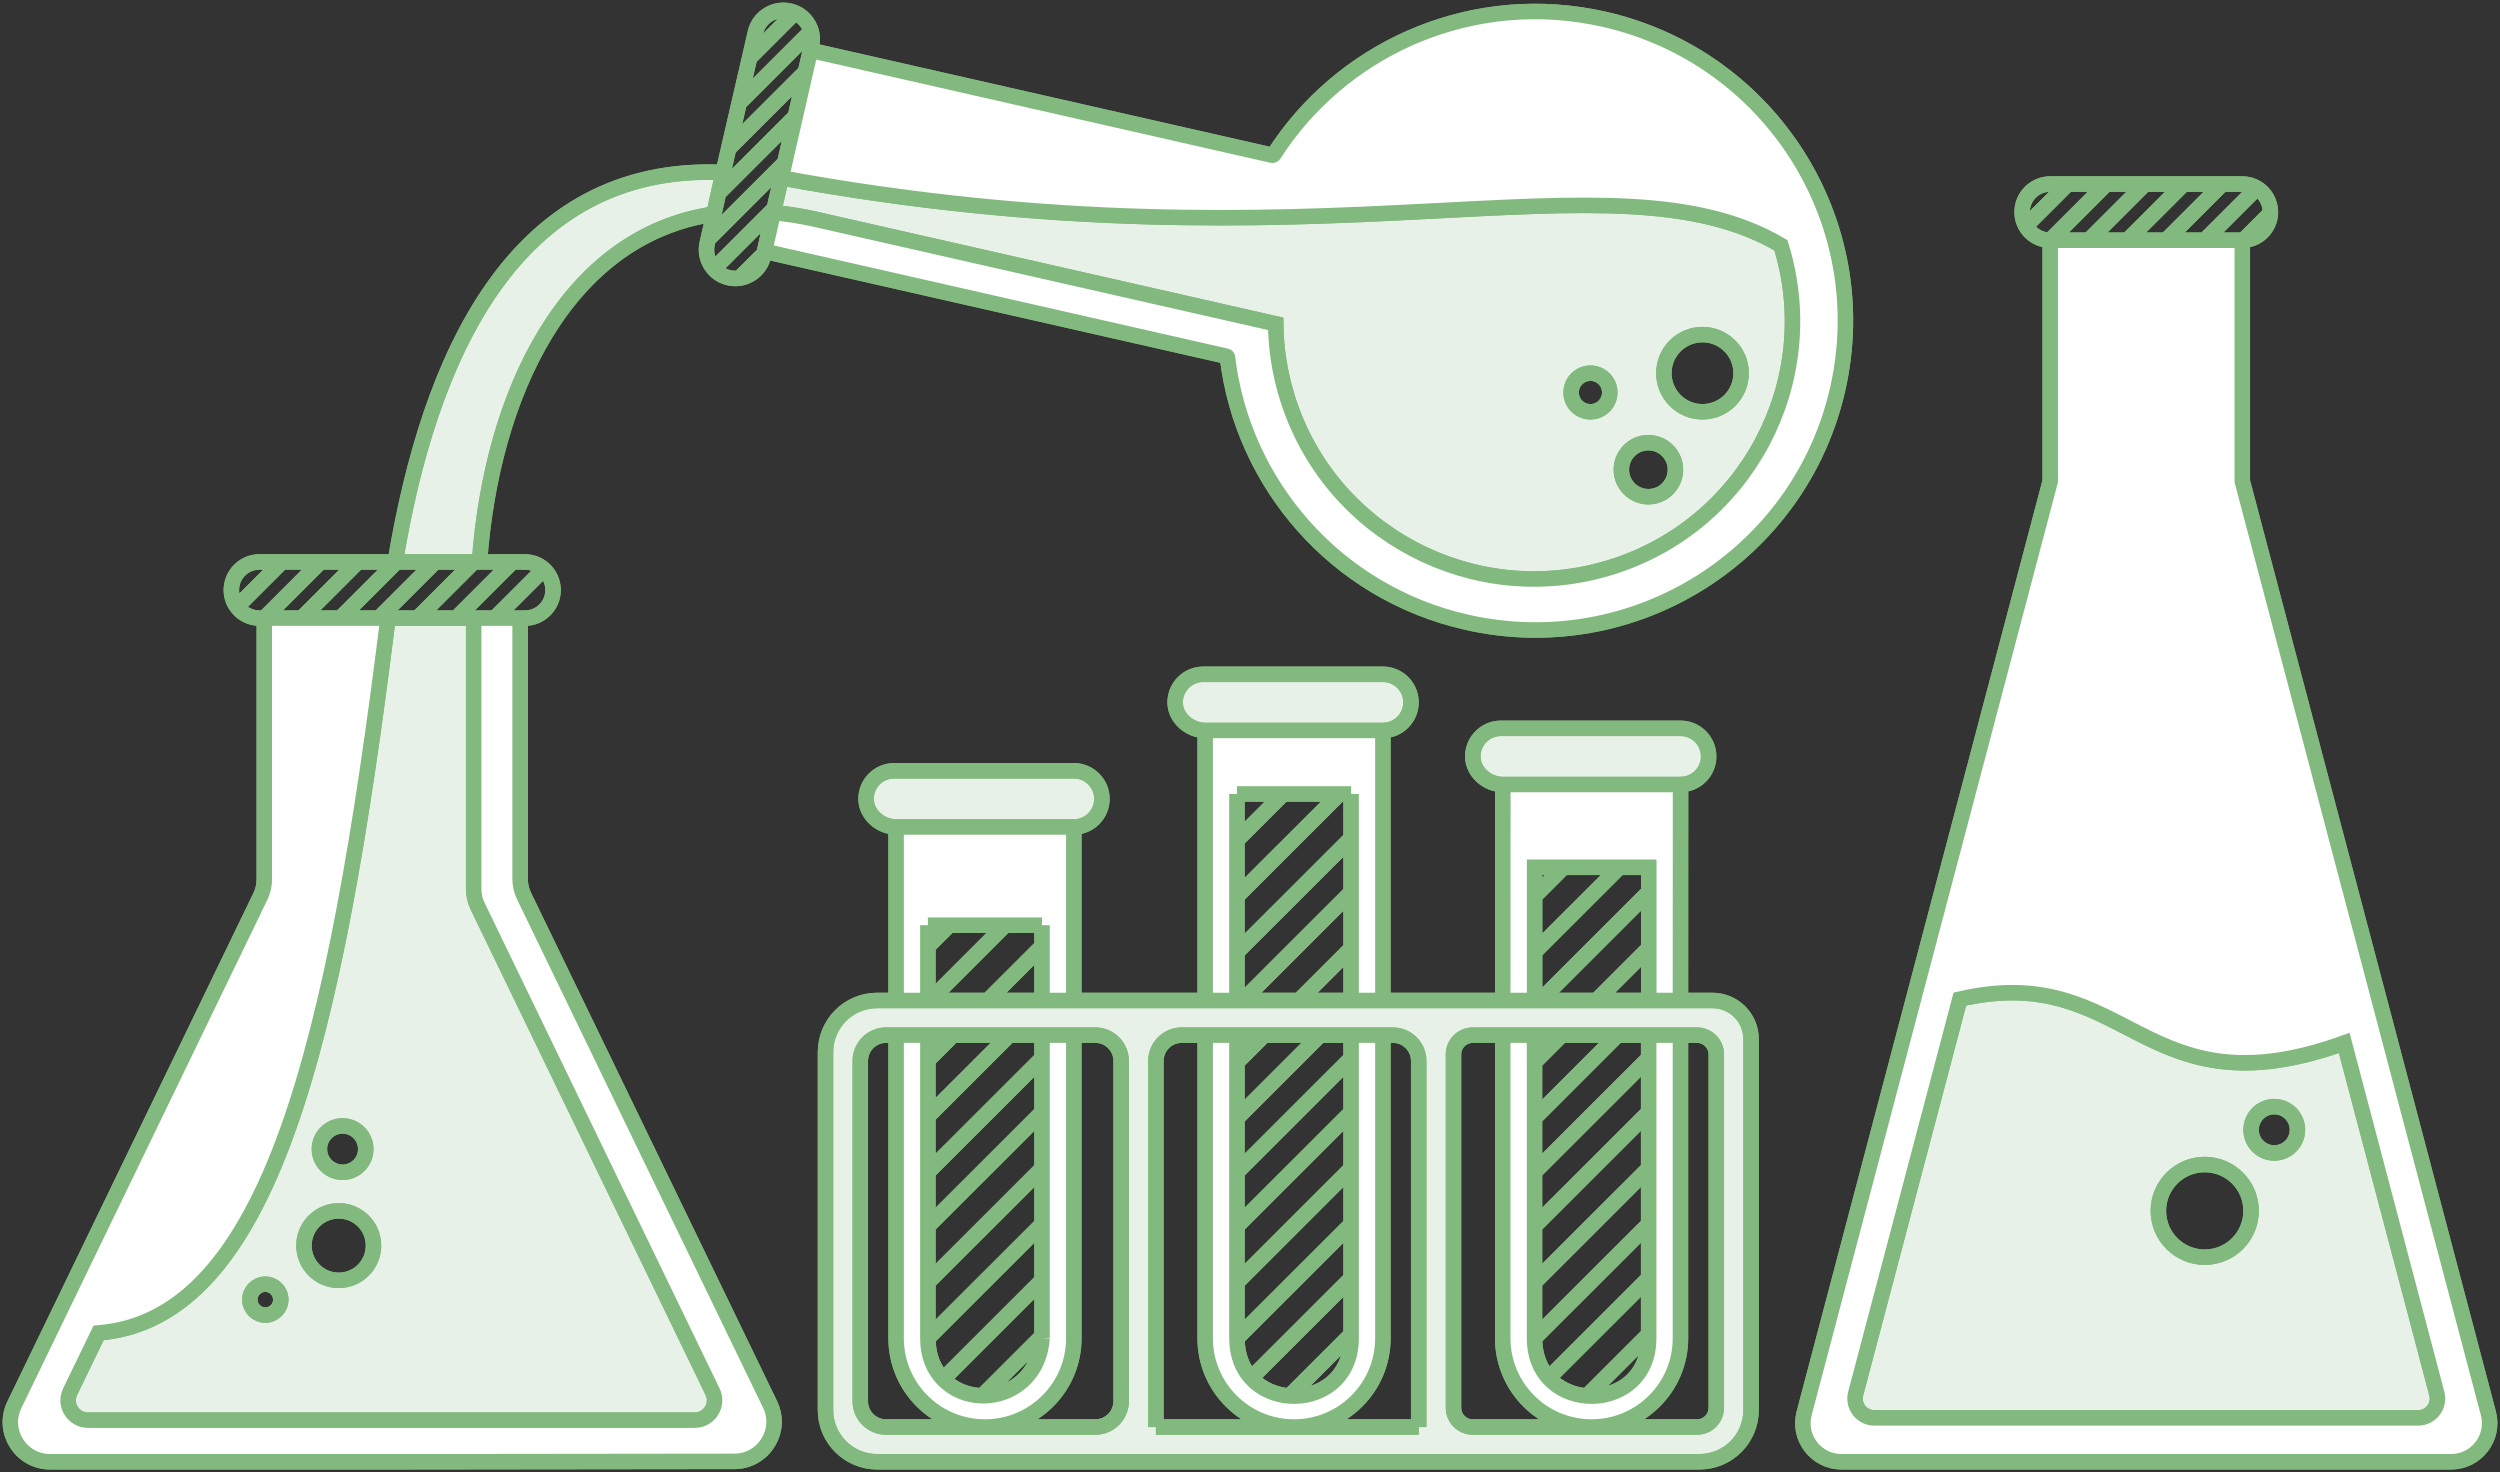
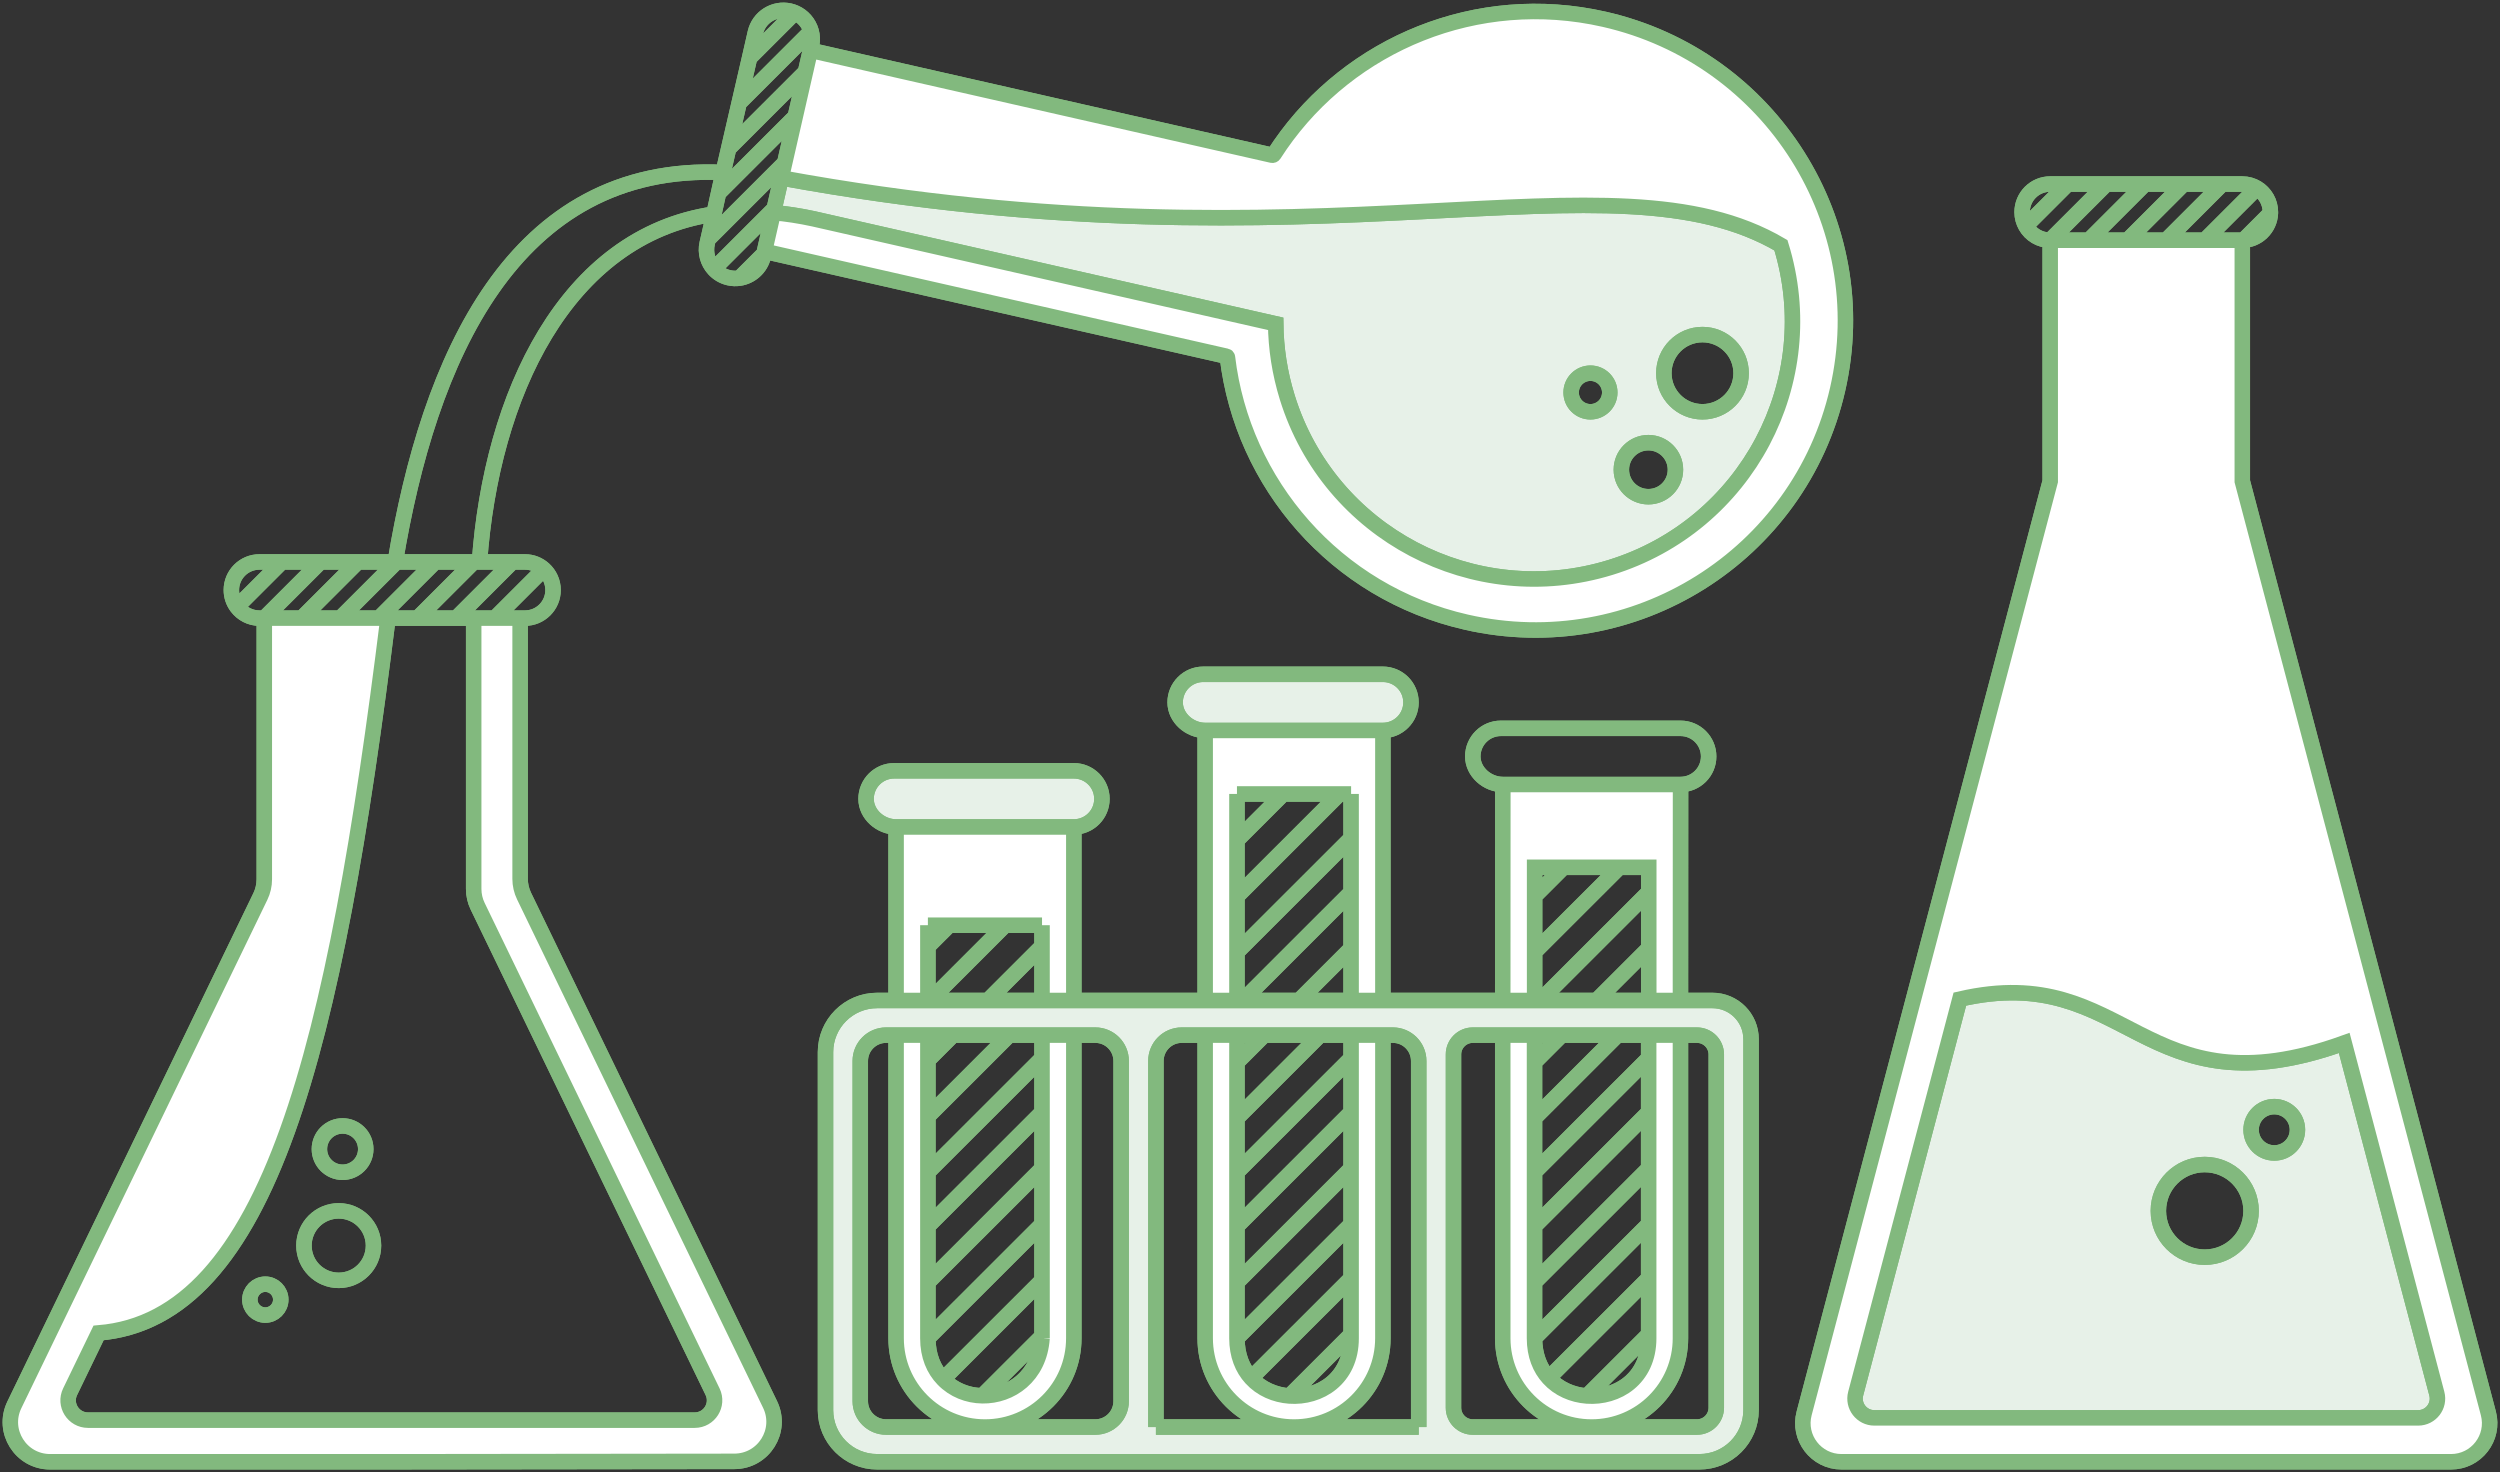
<svg xmlns="http://www.w3.org/2000/svg" width="484" height="285" viewBox="0 0 484 285" fill="none">
  <rect x="0" y="0" width="484" height="285" fill="#333333" stroke="none" />
  <path fill-rule="evenodd" clip-rule="evenodd" d="M173.485 193.693H169.817C164.295 193.693 159.817 198.17 159.817 203.693V273C159.817 278.523 164.295 283 169.817 283H217.053H223.784H281.394H329.003C334.526 283 339.003 278.523 339.003 273V201.166C339.003 197.039 335.655 193.693 331.524 193.693H325.336H319.2H319.183H297.101H297.083H290.93H281.394H267.726H261.573H251.476H240.596H239.474H233.321H207.891H201.737H191.231H190.688H180.012H179.638H173.485ZM166.549 205.404C166.549 202.643 168.787 200.404 171.549 200.404H173.485H179.638H184.514H195.395H201.737H207.891H212.053C214.814 200.404 217.053 202.643 217.053 205.404V271.274C217.053 274.035 214.814 276.274 212.053 276.274H190.688H171.549C168.787 276.274 166.549 274.035 166.549 271.274V205.404ZM267.726 200.404H269.662C272.424 200.404 274.662 202.643 274.662 205.404V276.274H250.524H223.784V205.404C223.784 202.643 226.023 200.404 228.784 200.404H233.321H239.474H244.759H255.569H261.573H267.726ZM325.336 200.404H328.532C330.598 200.404 332.272 202.077 332.272 204.141V272.537C332.272 274.601 330.598 276.274 328.532 276.274H308.133H285.134C283.068 276.274 281.394 274.601 281.394 272.537V204.141C281.394 202.077 283.068 200.404 285.134 200.404H290.93H297.083H319.183H325.336Z" fill="#E7F1E8" />
  <path d="M173.111 149.226C170.106 149.226 167.671 151.661 167.671 154.664C167.671 157.668 170.48 160.102 173.485 160.102H207.891C210.895 160.102 213.331 157.668 213.331 154.664C213.331 151.661 210.895 149.226 207.891 149.226H173.111Z" fill="#E7F1E8" />
  <path d="M232.947 130.543C229.942 130.543 227.507 132.977 227.507 135.981C227.507 138.984 230.316 141.419 233.321 141.419H267.726C270.731 141.419 273.167 138.984 273.167 135.981C273.167 132.977 270.731 130.543 267.726 130.543H232.947Z" fill="#E7F1E8" />
-   <path d="M290.574 141.005C287.569 141.005 285.134 143.44 285.134 146.443C285.134 149.447 287.943 151.882 290.948 151.882H325.354C328.358 151.882 330.794 149.447 330.794 146.443C330.794 143.44 328.358 141.005 325.354 141.005H290.574Z" fill="#E7F1E8" />
  <path d="M207.891 160.102C210.895 160.102 213.331 157.668 213.331 154.664C213.331 151.661 210.895 149.226 207.891 149.226H173.111C170.106 149.226 167.671 151.661 167.671 154.664C167.671 157.668 170.48 160.102 173.485 160.102M207.891 160.102H173.485M207.891 160.102V193.693M173.485 160.102V193.693M190.688 276.274C200.189 276.274 207.891 268.578 207.891 259.085V200.404M190.688 276.274C181.187 276.274 173.485 268.578 173.485 259.085V200.404M190.688 276.274H212.053C214.814 276.274 217.053 274.035 217.053 271.274V205.404C217.053 202.643 214.814 200.404 212.053 200.404H207.891M190.688 276.274H171.549C168.787 276.274 166.549 274.035 166.549 271.274V205.404C166.549 202.643 168.787 200.404 171.549 200.404H173.485M267.726 141.419C270.731 141.419 273.167 138.984 273.167 135.981C273.167 132.977 270.731 130.543 267.726 130.543H232.947C229.942 130.543 227.507 132.977 227.507 135.981C227.507 138.984 230.316 141.419 233.321 141.419M267.726 141.419H233.321M267.726 141.419V193.693M233.321 141.419V193.693M250.524 276.274C260.024 276.274 267.726 268.578 267.726 259.085V200.404M250.524 276.274C241.023 276.274 233.321 268.578 233.321 259.085V200.404M250.524 276.274H274.662M250.524 276.274H223.784M173.485 193.693H169.817C164.295 193.693 159.817 198.17 159.817 203.693V273C159.817 278.523 164.295 283 169.817 283H217.053H223.784H281.394H329.003C334.526 283 339.003 278.523 339.003 273V201.166C339.003 197.039 335.655 193.693 331.524 193.693H325.336M173.485 193.693H179.638M207.891 193.693H233.321M207.891 193.693H201.737M233.321 193.693H239.474M267.726 193.693H281.394H290.93M267.726 193.693H261.573M173.485 200.404H179.638M207.891 200.404H201.737M233.321 200.404H228.784C226.023 200.404 223.784 202.643 223.784 205.404V276.274M233.321 200.404H239.474M267.726 200.404H269.662C272.424 200.404 274.662 202.643 274.662 205.404V276.274M267.726 200.404H261.573M274.662 276.274H223.784M179.638 259.085L201.737 237.004M179.638 259.085V248.284M179.638 259.085C179.638 262.511 180.799 265.152 182.589 267.008M239.474 259.085V200.404M239.474 259.085L261.573 237.004M239.474 259.085C239.474 262.383 240.55 264.954 242.227 266.797M179.638 193.693V179.12H183.787M179.638 193.693H180.012M201.737 193.693V179.12H194.597M201.737 193.693H191.231M201.737 200.404V215.331M201.737 200.404H195.395M179.638 200.404V237.412M179.638 200.404H184.514M239.474 193.693V153.71H248.449M239.474 193.693H240.596M261.573 193.693V153.71H259.329M261.573 193.693H251.476M261.573 200.404V259.085C261.573 266.958 255.442 270.684 249.638 270.263M261.573 200.404H255.569M239.474 200.404H244.759M308.133 276.274C317.634 276.274 325.336 268.578 325.336 259.085V200.404M308.133 276.274C298.632 276.274 290.93 268.578 290.93 259.085V200.404M308.133 276.274H285.134C283.068 276.274 281.394 274.601 281.394 272.537V204.141C281.394 202.077 283.068 200.404 285.134 200.404H290.93M308.133 276.274H328.532C330.598 276.274 332.272 274.601 332.272 272.537V204.141C332.272 202.077 330.598 200.404 328.532 200.404H325.336M290.93 200.404H297.083M325.336 200.404H319.183M325.336 193.693H319.183M325.336 193.693L325.354 151.882M325.336 193.693H319.2M290.93 193.693H297.083M290.93 193.693L290.948 151.882M297.083 193.693H319.183M297.083 193.693H297.101M319.183 193.693H319.2M319.183 193.693H297.101M319.183 200.404V259.085C319.183 274.032 297.083 274.032 297.083 259.085V200.404M319.183 200.404H297.083M325.354 151.882C328.358 151.882 330.794 149.447 330.794 146.443C330.794 143.44 328.358 141.005 325.354 141.005H290.574C287.569 141.005 285.134 143.44 285.134 146.443C285.134 149.447 287.943 151.882 290.948 151.882M325.354 151.882H290.948M297.101 193.693V167.91H302.71M319.2 193.693V167.91H313.521M201.737 237.004V259.085C200.955 270.295 188.608 273.247 182.589 267.008M201.737 237.004V226.202M201.737 226.202L179.638 248.284M201.737 226.202V215.331M179.638 248.284V237.412M179.638 237.412L201.737 215.331M179.638 226.949L201.737 204.868M179.638 216.148L195.395 200.404M179.638 205.277L184.514 200.404M201.737 183.195L191.231 193.693M201.737 258.677L190.109 270.295M201.737 247.875L182.589 267.008M179.638 183.265L183.787 179.12M183.787 179.12H194.597M194.597 179.12L180.012 193.693M184.514 200.404H195.395M191.231 193.693H190.688H180.012M261.573 226.202L239.474 248.284M239.474 237.412L261.573 215.331M239.474 226.949L261.573 204.868M239.474 216.487L255.569 200.404M261.573 183.604L251.476 193.693M239.474 205.685L244.759 200.404M261.573 172.732L240.596 193.693M239.474 184.351L261.573 162.27M239.474 173.55L259.329 153.71M239.474 162.678L248.449 153.71M261.573 258.338L249.638 270.263M261.573 247.466L242.227 266.797M248.449 153.71H259.329M242.227 266.797C244.147 268.906 246.855 270.061 249.638 270.263M240.596 193.693H251.476M244.759 200.404H255.569M297.066 259.085L319.165 237.004M319.165 226.202L297.066 248.284M297.066 237.412L319.165 215.331M297.066 226.949L319.165 204.868M299.819 266.797L319.165 247.466M319.165 258.338L307.23 270.263M297.066 216.487L313.161 200.404M302.351 200.404L297.066 205.685M297.066 184.351L313.521 167.91M297.066 173.55L302.71 167.91M298.188 193.693L319.165 172.732M319.165 183.604L309.068 193.693M302.71 167.91H313.521" stroke="#82B97E" stroke-width="3" />
  <path d="M207.891 160.102H173.485V193.693H179.638V183.265V179.12H183.787H194.597H201.737V183.195V193.693H207.891V160.102Z" fill="white" />
  <path d="M267.726 141.419H233.321V193.693H239.474V184.351V173.55V162.678V153.71H248.449H259.329H261.573V162.27V172.732V183.604V193.693H267.726V141.419Z" fill="white" />
  <path d="M290.93 193.693H297.083H297.101V184.316V173.515V167.91H302.71H313.521H319.2V193.693H325.336L325.354 151.882H290.948L290.93 193.693Z" fill="white" />
  <path d="M190.688 276.274C200.189 276.274 207.891 268.578 207.891 259.085V200.404H201.737V204.868V215.331V226.202V237.004V247.875V258.677V259.085C201.22 266.5 195.643 270.301 190.184 270.22C187.39 270.179 184.627 269.12 182.589 267.008C180.799 265.152 179.638 262.511 179.638 259.085V248.284V237.412V226.949V216.148V205.277V200.404H173.485V259.085C173.485 268.578 181.187 276.274 190.688 276.274Z" fill="white" />
  <path d="M250.524 276.274C260.024 276.274 267.726 268.578 267.726 259.085V200.404H261.573V204.868V215.331V226.202V237.004V247.466V258.338V259.085C261.573 266.958 255.442 270.684 249.638 270.263C246.855 270.061 244.147 268.906 242.227 266.797C240.55 264.954 239.474 262.383 239.474 259.085V248.284V237.412V226.949V216.487V205.685V200.404H233.321V259.085C233.321 268.578 241.023 276.274 250.524 276.274Z" fill="white" />
  <path d="M308.133 276.274C317.634 276.274 325.336 268.578 325.336 259.085V200.404H319.183V259.085C319.183 266.965 313.04 270.691 307.231 270.262C304.45 270.056 301.745 268.898 299.829 266.787C298.156 264.945 297.083 262.378 297.083 259.085V259.068V248.266V237.395V226.932V216.469V205.668V200.404H290.93V259.085C290.93 268.578 298.632 276.274 308.133 276.274Z" fill="white" />
  <path d="M207.891 160.102C210.895 160.102 213.331 157.668 213.331 154.664C213.331 151.661 210.895 149.226 207.891 149.226H173.111C170.106 149.226 167.671 151.661 167.671 154.664C167.671 157.668 170.48 160.102 173.485 160.102M207.891 160.102H173.485M207.891 160.102V193.693M173.485 160.102V193.693M190.688 276.274C200.189 276.274 207.891 268.578 207.891 259.085V200.404M190.688 276.274C181.187 276.274 173.485 268.578 173.485 259.085V200.404M190.688 276.274H212.053C214.814 276.274 217.053 274.035 217.053 271.274V205.404C217.053 202.643 214.814 200.404 212.053 200.404H207.891M190.688 276.274H171.549C168.787 276.274 166.549 274.035 166.549 271.274V205.404C166.549 202.643 168.787 200.404 171.549 200.404H173.485M267.726 141.419C270.731 141.419 273.167 138.984 273.167 135.981C273.167 132.977 270.731 130.543 267.726 130.543H232.947C229.942 130.543 227.507 132.977 227.507 135.981C227.507 138.984 230.316 141.419 233.321 141.419M267.726 141.419H233.321M267.726 141.419V193.693M233.321 141.419V193.693M250.524 276.274C260.024 276.274 267.726 268.578 267.726 259.085V200.404M250.524 276.274C241.023 276.274 233.321 268.578 233.321 259.085V200.404M250.524 276.274H274.662M250.524 276.274H223.784M173.485 193.693H169.817C164.295 193.693 159.817 198.17 159.817 203.693V273C159.817 278.523 164.295 283 169.817 283H217.053H223.784H281.394H329.003C334.526 283 339.003 278.523 339.003 273V201.166C339.003 197.039 335.655 193.693 331.524 193.693H325.336M173.485 193.693H179.638M207.891 193.693H233.321M207.891 193.693H201.737M233.321 193.693H239.474M267.726 193.693H281.394H290.93M267.726 193.693H261.573M173.485 200.404H179.638M207.891 200.404H201.737M233.321 200.404H228.784C226.023 200.404 223.784 202.643 223.784 205.404V276.274M233.321 200.404H239.474M267.726 200.404H269.662C272.424 200.404 274.662 202.643 274.662 205.404V276.274M267.726 200.404H261.573M274.662 276.274H223.784M201.737 259.085V237.004M201.737 259.085V258.677M201.737 259.085C201.22 266.5 195.643 270.301 190.184 270.22M201.737 179.12V193.693M201.737 179.12H194.597M201.737 179.12V183.195M179.638 179.12V193.693M179.638 179.12H183.787M179.638 179.12V183.265M179.638 259.085L201.737 237.004M179.638 259.085V248.284M179.638 259.085C179.638 262.511 180.799 265.152 182.589 267.008M261.573 259.085V200.404M261.573 259.085C261.573 266.958 255.442 270.684 249.638 270.263M261.573 259.085V258.338M261.573 153.71V193.693M261.573 153.71H259.329M261.573 153.71V162.27M239.474 153.71V193.693M239.474 153.71H248.449M239.474 153.71V162.678M239.474 259.085V200.404M239.474 259.085L261.573 237.004M239.474 259.085C239.474 262.383 240.55 264.954 242.227 266.797M239.474 259.085V248.284M179.638 193.693H180.012M179.638 193.693V183.265M201.737 193.693H191.231M201.737 193.693V183.195M201.737 200.404V215.331M201.737 200.404H195.395M201.737 200.404V204.868M179.638 200.404V237.412M179.638 200.404H184.514M179.638 200.404V205.277M239.474 193.693H240.596M239.474 193.693V184.351M261.573 193.693H251.476M261.573 193.693V183.604M261.573 200.404H255.569M261.573 200.404V204.868M239.474 200.404H244.759M239.474 200.404V205.685M308.133 276.274C317.634 276.274 325.336 268.578 325.336 259.085V200.404M308.133 276.274C298.632 276.274 290.93 268.578 290.93 259.085V200.404M308.133 276.274H285.134C283.068 276.274 281.394 274.601 281.394 272.537V204.141C281.394 202.077 283.068 200.404 285.134 200.404H290.93M308.133 276.274H328.532C330.598 276.274 332.272 274.601 332.272 272.537V204.141C332.272 202.077 330.598 200.404 328.532 200.404H325.336M290.93 200.404H297.083M325.336 200.404H319.183M325.336 193.693H319.183M325.336 193.693L325.354 151.882M325.336 193.693H319.2M290.93 193.693H297.083M290.93 193.693L290.948 151.882M297.083 193.693H319.183M297.083 193.693H297.101M319.183 193.693H319.2M319.183 193.693H297.101M319.183 200.404V259.085C319.183 266.965 313.04 270.691 307.231 270.262M319.183 200.404H297.083M297.083 200.404V205.668M325.354 151.882C328.358 151.882 330.794 149.447 330.794 146.443C330.794 143.44 328.358 141.005 325.354 141.005H290.574C287.569 141.005 285.134 143.44 285.134 146.443C285.134 149.447 287.943 151.882 290.948 151.882M325.354 151.882H290.948M297.101 193.693V184.316M319.2 193.693V167.91H313.521M201.737 237.004V226.202M201.737 237.004V247.875M201.737 226.202L179.638 248.284M201.737 226.202V215.331M179.638 248.284V237.412M179.638 237.412L201.737 215.331M179.638 237.412V226.949M201.737 215.331V204.868M179.638 226.949L201.737 204.868M179.638 226.949V216.148M179.638 216.148L195.395 200.404M179.638 216.148V205.277M179.638 205.277L184.514 200.404M201.737 183.195L191.231 193.693M201.737 258.677V247.875M201.737 258.677L190.184 270.22M201.737 247.875L182.589 267.008M179.638 183.265L183.787 179.12M182.589 267.008C184.627 269.12 187.39 270.179 190.184 270.22M190.109 270.295L190.184 270.22M183.787 179.12H194.597M194.597 179.12L180.012 193.693M184.514 200.404H195.395M191.231 193.693H190.688H180.012M261.573 237.004V226.202M261.573 237.004V247.466M261.573 226.202L239.474 248.284M261.573 226.202V215.331M239.474 248.284V237.412M239.474 237.412L261.573 215.331M239.474 237.412V226.949M261.573 215.331V204.868M239.474 226.949L261.573 204.868M239.474 226.949V216.487M239.474 216.487L255.569 200.404M239.474 216.487V205.685M261.573 183.604L251.476 193.693M261.573 183.604V172.732M239.474 205.685L244.759 200.404M261.573 172.732L240.596 193.693M261.573 172.732V162.27M239.474 184.351L261.573 162.27M239.474 184.351V173.55M239.474 173.55L259.329 153.71M239.474 173.55V162.678M239.474 162.678L248.449 153.71M261.573 258.338L249.638 270.263M261.573 258.338V247.466M261.573 247.466L242.227 266.797M248.449 153.71H259.329M242.227 266.797C244.147 268.906 246.855 270.061 249.638 270.263M240.596 193.693H251.476M244.759 200.404H255.569M297.066 259.085L297.083 259.068M319.165 237.004L297.083 259.068M319.165 226.202L297.083 248.266M297.066 248.284L297.083 248.266M297.066 237.412L297.083 237.395M319.165 215.331L297.083 237.395M297.066 226.949L297.083 226.932M319.165 204.868L297.083 226.932M299.819 266.797L299.829 266.787M319.165 247.466L299.829 266.787M319.165 258.338L307.231 270.262M307.23 270.263L307.231 270.262M297.066 216.487L297.083 216.469M313.161 200.404L297.083 216.469M302.351 200.404L297.083 205.668M297.066 205.685L297.083 205.668M297.066 184.351L297.101 184.316M297.066 173.55L297.101 173.515M298.188 193.693L319.165 172.732M319.165 183.604L309.068 193.693M302.71 167.91H297.101V173.515M302.71 167.91H313.521M302.71 167.91L297.101 173.515M313.521 167.91L297.101 184.316M297.101 184.316V173.515M307.231 270.262C304.45 270.056 301.745 268.898 299.829 266.787M299.829 266.787C298.156 264.945 297.083 262.378 297.083 259.085V259.068M297.083 259.068V248.266M297.083 248.266V237.395M297.083 237.395V226.932M297.083 226.932V216.469M297.083 216.469V205.668" stroke="#82B97E" stroke-width="3" />
-   <path fill-rule="evenodd" clip-rule="evenodd" d="M92.47 175.443C91.967 174.402 91.706 173.262 91.706 172.107V119.671H75.117C64.828 202.661 52.112 255.348 19.082 258.059L13.576 269.437C12.343 271.985 14.204 274.942 17.041 274.942H134.489C137.326 274.942 139.187 271.985 137.954 269.437L92.47 175.443ZM65.576 247.875C69.293 247.875 72.307 244.864 72.307 241.149C72.307 237.434 69.293 234.423 65.576 234.423C61.858 234.423 58.844 237.434 58.844 241.149C58.844 244.864 61.858 247.875 65.576 247.875ZM51.365 254.601C53.017 254.601 54.356 253.263 54.356 251.612C54.356 249.961 53.017 248.622 51.365 248.622C49.712 248.622 48.373 249.961 48.373 251.612C48.373 253.263 49.712 254.601 51.365 254.601ZM66.324 226.949C68.802 226.949 70.811 224.942 70.811 222.465C70.811 219.989 68.802 217.981 66.324 217.981C63.845 217.981 61.836 219.989 61.836 222.465C61.836 224.942 63.845 226.949 66.324 226.949Z" fill="#E7F1E8" />
  <path fill-rule="evenodd" clip-rule="evenodd" d="M249.212 76.923C257.364 103.245 285.367 117.993 311.76 109.863C338.152 101.733 352.939 73.803 344.787 47.481C311.76 28.048 257.05 53.852 151.251 34.438L149.89 40.395L149.714 41.163C152.215 41.383 154.808 41.778 157.494 42.36L246.974 62.694C247.023 67.406 247.747 72.19 249.212 76.923ZM329.601 79.723C333.732 79.723 337.081 76.377 337.081 72.25C337.081 68.123 333.732 64.777 329.601 64.777C325.471 64.777 322.122 68.123 322.122 72.25C322.122 76.377 325.471 79.723 329.601 79.723ZM319.13 96.165C322.022 96.165 324.366 93.823 324.366 90.933C324.366 88.044 322.022 85.702 319.13 85.702C316.239 85.702 313.894 88.044 313.894 90.933C313.894 93.823 316.239 96.165 319.13 96.165ZM307.911 79.723C309.976 79.723 311.651 78.05 311.651 75.987C311.651 73.923 309.976 72.25 307.911 72.25C305.845 72.25 304.171 73.923 304.171 75.987C304.171 78.05 305.845 79.723 307.911 79.723Z" fill="#E7F1E8" />
-   <path d="M138.207 41.445L139.996 33.388C99.204 31.52 82.967 69.796 76.518 108.794H92.828C95.115 76.681 109.427 45.674 138.207 41.445Z" fill="#E7F1E8" />
  <path d="M156.894 9.736L157.108 8.801C157.324 7.854 157.284 6.907 157.033 6.035M156.894 9.736L246.282 30.05C246.413 30.08 246.549 30.024 246.621 29.911C247.023 29.281 247.437 28.66 247.862 28.048C261.405 8.522 285.948 -1.865 310.578 3.732C342.897 11.077 363.126 43.161 355.762 75.394C348.399 107.627 316.229 127.804 283.911 120.459C258.48 114.68 240.535 93.583 237.628 69.149C237.618 69.065 237.556 68.996 237.473 68.977L148.005 48.645M156.894 9.736L151.918 31.52M148.005 48.645L149.714 41.163M148.005 48.645L147.898 49.113M100.694 119.671H101.632C104.637 119.671 107.072 117.236 107.072 114.232C107.072 112.632 106.38 111.192 105.279 110.197M100.694 119.671V170.145C100.694 171.3 100.956 172.44 101.459 173.481L149.089 271.91C151.555 277.006 147.832 282.92 142.159 282.92L75.932 283H9.704C4.031 283 0.309 277.086 2.774 271.99L50.404 173.561C50.908 172.52 51.169 171.38 51.169 170.225V119.671M100.694 119.671H91.706M51.169 119.671H50.231C48.448 119.671 46.866 118.813 45.873 117.489M51.169 119.671L62.054 108.794M51.169 119.671H58.401M151.251 34.438C257.05 53.852 311.76 28.048 344.787 47.481C352.939 73.803 338.152 101.733 311.76 109.863C285.367 117.993 257.364 103.245 249.212 76.923C247.747 72.19 247.023 67.406 246.974 62.694L157.494 42.36C154.808 41.778 152.215 41.383 149.714 41.163M151.251 34.438L149.89 40.395M151.251 34.438L151.918 31.52M139.996 33.388L138.207 41.445M139.996 33.388C99.204 31.52 82.967 69.796 76.518 108.794M139.996 33.388L145.112 11.221M149.714 41.163L149.89 40.395M138.207 41.445C109.427 45.674 95.115 76.681 92.828 108.794M138.207 41.445L137.09 46.336M92.828 108.794H101.632C103.035 108.794 104.314 109.325 105.279 110.197M92.828 108.794H76.518M76.518 108.794H69.286M91.706 119.671V172.107C91.706 173.262 91.967 174.402 92.47 175.443L137.954 269.437C139.187 271.985 137.326 274.942 134.489 274.942H17.041C14.204 274.942 12.343 271.985 13.576 269.437L19.082 258.059C52.112 255.348 64.828 202.661 75.117 119.671M91.706 119.671H75.117M75.117 119.671H58.401M62.054 108.794H50.231C47.227 108.794 44.791 111.229 44.791 114.232C44.791 115.454 45.194 116.581 45.873 117.489M62.054 108.794H69.286M69.286 108.794C65.035 113.042 62.652 115.423 58.401 119.671M76.766 108.794L65.88 119.671M84.245 108.794L73.36 119.671M91.725 108.794L80.839 119.671M99.204 108.794L88.319 119.671M95.798 119.671L105.279 110.197M54.575 108.794L45.873 117.489M138.207 52.069C138.95 52.893 139.947 53.504 141.113 53.769C141.803 53.926 142.493 53.948 143.154 53.852M138.207 52.069C137.036 50.77 136.494 48.942 136.913 47.108L137.09 46.336M138.207 52.069L149.89 40.395M151.918 31.52L137.09 46.336M153.966 22.552L139.139 37.368M155.941 13.909L141.113 28.725M143.121 19.936L157.033 6.035M147.898 49.113L143.154 53.852M147.898 49.113L147.792 49.581C147.264 51.888 145.369 53.531 143.154 53.852M145.112 11.221L146.23 6.329C146.914 3.333 149.904 1.458 152.908 2.14C153.248 2.218 153.574 2.324 153.883 2.457M145.112 11.221L153.883 2.457M153.883 2.457C155.441 3.127 156.581 4.461 157.033 6.035M337.081 72.25C337.081 76.377 333.732 79.723 329.601 79.723C325.471 79.723 322.122 76.377 322.122 72.25C322.122 68.123 325.471 64.777 329.601 64.777C333.732 64.777 337.081 68.123 337.081 72.25ZM324.366 90.933C324.366 93.823 322.022 96.165 319.13 96.165C316.239 96.165 313.894 93.823 313.894 90.933C313.894 88.044 316.239 85.702 319.13 85.702C322.022 85.702 324.366 88.044 324.366 90.933ZM311.651 75.987C311.651 78.05 309.976 79.723 307.911 79.723C305.845 79.723 304.171 78.05 304.171 75.987C304.171 73.923 305.845 72.25 307.911 72.25C309.976 72.25 311.651 73.923 311.651 75.987ZM72.307 241.149C72.307 244.864 69.293 247.875 65.576 247.875C61.858 247.875 58.844 244.864 58.844 241.149C58.844 237.434 61.858 234.423 65.576 234.423C69.293 234.423 72.307 237.434 72.307 241.149ZM54.356 251.612C54.356 253.263 53.017 254.601 51.365 254.601C49.712 254.601 48.373 253.263 48.373 251.612C48.373 249.961 49.712 248.622 51.365 248.622C53.017 248.622 54.356 249.961 54.356 251.612ZM70.811 222.465C70.811 224.942 68.802 226.949 66.324 226.949C63.845 226.949 61.836 224.942 61.836 222.465C61.836 219.989 63.845 217.981 66.324 217.981C68.802 217.981 70.811 219.989 70.811 222.465Z" stroke="#82B97E" stroke-width="3" />
  <path d="M100.694 170.145V119.671L95.798 119.671L91.706 119.671V172.107C91.706 173.262 91.967 174.402 92.47 175.443L137.954 269.437C139.187 271.985 137.326 274.942 134.489 274.942H17.041C14.204 274.942 12.343 271.985 13.576 269.437L19.082 258.059C52.112 255.348 64.828 202.661 75.117 119.671L73.36 119.671H65.88L58.401 119.671H51.169V170.225C51.169 171.38 50.908 172.52 50.404 173.561L2.774 271.99C0.309 277.086 4.031 283 9.704 283H75.932L142.159 282.92C147.832 282.92 151.555 277.006 149.089 271.91L101.459 173.481C100.956 172.44 100.694 171.3 100.694 170.145Z" fill="white" />
  <path d="M283.911 120.459C316.229 127.804 348.399 107.627 355.762 75.394C363.126 43.161 342.897 11.077 310.578 3.732C285.948 -1.865 261.405 8.522 247.862 28.048C247.437 28.66 247.023 29.281 246.621 29.911C246.549 30.024 246.413 30.08 246.282 30.05L156.894 9.736L155.941 13.909L153.966 22.552L151.918 31.52L151.251 34.438C257.05 53.852 311.76 28.048 344.787 47.481C352.939 73.803 338.152 101.733 311.76 109.863C285.367 117.993 257.364 103.245 249.212 76.923C247.747 72.19 247.023 67.406 246.974 62.694L157.494 42.36C154.808 41.778 152.215 41.383 149.714 41.163L148.005 48.645L237.473 68.977C237.556 68.996 237.618 69.065 237.628 69.149C240.535 93.583 258.48 114.68 283.911 120.459Z" fill="white" />
  <path d="M156.894 9.736L157.108 8.801C157.324 7.854 157.284 6.907 157.033 6.035M156.894 9.736L246.282 30.05C246.413 30.08 246.549 30.024 246.621 29.911C247.023 29.281 247.437 28.66 247.862 28.048C261.405 8.522 285.948 -1.865 310.578 3.732C342.897 11.077 363.126 43.161 355.762 75.394C348.399 107.627 316.229 127.804 283.911 120.459C258.48 114.68 240.535 93.583 237.628 69.149C237.618 69.065 237.556 68.996 237.473 68.977L148.005 48.645M156.894 9.736L151.918 31.52M156.894 9.736L155.941 13.909M148.005 48.645L149.714 41.163M148.005 48.645L147.898 49.113M100.694 119.671H101.632C104.637 119.671 107.072 117.236 107.072 114.232C107.072 112.632 106.38 111.192 105.279 110.197M100.694 119.671V170.145C100.694 171.3 100.956 172.44 101.459 173.481L149.089 271.91C151.555 277.006 147.832 282.92 142.159 282.92L75.932 283H9.704C4.031 283 0.309 277.086 2.774 271.99L50.404 173.561C50.908 172.52 51.169 171.38 51.169 170.225V119.671M100.694 119.671H91.706M100.694 119.671L95.798 119.671M51.169 119.671H50.231C48.448 119.671 46.866 118.813 45.873 117.489M51.169 119.671L62.054 108.794M51.169 119.671H58.401M151.251 34.438C257.05 53.852 311.76 28.048 344.787 47.481C352.939 73.803 338.152 101.733 311.76 109.863C285.367 117.993 257.364 103.245 249.212 76.923C247.747 72.19 247.023 67.406 246.974 62.694L157.494 42.36C154.808 41.778 152.215 41.383 149.714 41.163M151.251 34.438L149.89 40.395M151.251 34.438L151.918 31.52M139.996 33.388L138.207 41.445M139.996 33.388C99.204 31.52 82.967 69.796 76.518 108.794M139.996 33.388L145.112 11.221M149.714 41.163L149.89 40.395M138.207 41.445C109.427 45.674 95.115 76.681 92.828 108.794M138.207 41.445L137.09 46.336M92.828 108.794H101.632C103.035 108.794 104.314 109.325 105.279 110.197M92.828 108.794H76.518M76.518 108.794H69.286M91.706 119.671V172.107C91.706 173.262 91.967 174.402 92.47 175.443L137.954 269.437C139.187 271.985 137.326 274.942 134.489 274.942H17.041C14.204 274.942 12.343 271.985 13.576 269.437L19.082 258.059C52.112 255.348 64.828 202.661 75.117 119.671M91.706 119.671H75.117M91.706 119.671L95.798 119.671M75.117 119.671H58.401M75.117 119.671L73.36 119.671M62.054 108.794H50.231C47.227 108.794 44.791 111.229 44.791 114.232C44.791 115.454 45.194 116.581 45.873 117.489M62.054 108.794H69.286M69.286 108.794C65.035 113.042 62.652 115.423 58.401 119.671M58.401 119.671L65.88 119.671M76.766 108.794L65.88 119.671M65.88 119.671H73.36M84.245 108.794L73.36 119.671M91.725 108.794L80.839 119.671M99.204 108.794L88.319 119.671M95.798 119.671L105.279 110.197M54.575 108.794L45.873 117.489M138.207 52.069C138.95 52.893 139.947 53.504 141.113 53.769C141.803 53.926 142.493 53.948 143.154 53.852M138.207 52.069C137.036 50.77 136.494 48.942 136.913 47.108L137.09 46.336M138.207 52.069L149.89 40.395M151.918 31.52L137.09 46.336M151.918 31.52L153.966 22.552M153.966 22.552L139.139 37.368M153.966 22.552L155.941 13.909M155.941 13.909L141.113 28.725M143.121 19.936L157.033 6.035M147.898 49.113L143.154 53.852M147.898 49.113L147.792 49.581C147.264 51.888 145.369 53.531 143.154 53.852M145.112 11.221L146.23 6.329C146.914 3.333 149.904 1.458 152.908 2.14C153.248 2.218 153.574 2.324 153.883 2.457M145.112 11.221L153.883 2.457M153.883 2.457C155.441 3.127 156.581 4.461 157.033 6.035M337.081 72.25C337.081 76.377 333.732 79.723 329.601 79.723C325.471 79.723 322.122 76.377 322.122 72.25C322.122 68.123 325.471 64.777 329.601 64.777C333.732 64.777 337.081 68.123 337.081 72.25ZM324.366 90.933C324.366 93.823 322.022 96.165 319.13 96.165C316.239 96.165 313.894 93.823 313.894 90.933C313.894 88.044 316.239 85.702 319.13 85.702C322.022 85.702 324.366 88.044 324.366 90.933ZM311.651 75.987C311.651 78.05 309.976 79.723 307.911 79.723C305.845 79.723 304.171 78.05 304.171 75.987C304.171 73.923 305.845 72.25 307.911 72.25C309.976 72.25 311.651 73.923 311.651 75.987ZM72.307 241.149C72.307 244.864 69.293 247.875 65.576 247.875C61.858 247.875 58.844 244.864 58.844 241.149C58.844 237.434 61.858 234.423 65.576 234.423C69.293 234.423 72.307 237.434 72.307 241.149ZM54.356 251.612C54.356 253.263 53.017 254.601 51.365 254.601C49.712 254.601 48.373 253.263 48.373 251.612C48.373 249.961 49.712 248.622 51.365 248.622C53.017 248.622 54.356 249.961 54.356 251.612ZM70.811 222.465C70.811 224.942 68.802 226.949 66.324 226.949C63.845 226.949 61.836 224.942 61.836 222.465C61.836 219.989 63.845 217.981 66.324 217.981C68.802 217.981 70.811 219.989 70.811 222.465Z" stroke="#82B97E" stroke-width="3" />
  <path fill-rule="evenodd" clip-rule="evenodd" d="M362.878 274.501H468.152C470.605 274.501 472.393 272.181 471.768 269.811L453.842 201.914C414.494 216.113 412.25 185.846 379.428 193.426L377.187 201.914L374.947 210.401L372.706 218.888L368.225 235.862L359.262 269.811C358.636 272.181 360.425 274.501 362.878 274.501ZM426.835 243.391C421.878 243.391 417.86 239.376 417.86 234.423C417.86 229.47 421.878 225.455 426.835 225.455C431.792 225.455 435.81 229.47 435.81 234.423C435.81 239.376 431.792 243.391 426.835 243.391ZM440.298 223.213C437.82 223.213 435.81 221.205 435.81 218.729C435.81 216.252 437.82 214.245 440.298 214.245C442.776 214.245 444.786 216.252 444.786 218.729C444.786 221.205 442.776 223.213 440.298 223.213Z" fill="#E7F1E8" />
  <path d="M434.11 46.507V93.175L481.749 273.62C483 278.36 479.423 283 474.517 283H356.513C351.607 283 348.029 278.36 349.281 273.62L396.92 93.175V46.507M434.11 46.507H396.92M434.11 46.507C437.043 46.507 439.433 44.187 439.546 41.282M396.92 46.507L407.805 35.63M396.92 46.507C394.894 46.507 393.127 45.4 392.191 43.758M407.805 35.63H434.11C435.144 35.63 436.11 35.919 436.933 36.419M407.805 35.63H396.92C393.915 35.63 391.48 38.065 391.48 41.069C391.48 42.047 391.738 42.965 392.191 43.758M404.399 46.507L415.284 35.63M411.879 46.507L422.764 35.63M419.358 46.507L430.243 35.63M426.838 46.507L436.933 36.419M434.317 46.507L439.546 41.282M400.325 35.63L392.191 43.758M436.933 36.419C438.502 37.373 439.55 39.099 439.55 41.069C439.55 41.14 439.549 41.211 439.546 41.282M377.187 201.914L374.947 210.401L372.706 218.888L368.225 235.862L359.262 269.811C358.636 272.181 360.425 274.501 362.878 274.501H468.152C470.605 274.501 472.393 272.181 471.768 269.811L453.842 201.914C414.494 216.113 412.25 185.846 379.428 193.426L377.187 201.914ZM417.86 234.423C417.86 239.376 421.878 243.391 426.835 243.391C431.792 243.391 435.81 239.376 435.81 234.423C435.81 229.47 431.792 225.455 426.835 225.455C421.878 225.455 417.86 229.47 417.86 234.423ZM435.81 218.729C435.81 221.205 437.82 223.213 440.298 223.213C442.776 223.213 444.786 221.205 444.786 218.729C444.786 216.252 442.776 214.245 440.298 214.245C437.82 214.245 435.81 216.252 435.81 218.729Z" stroke="#82B97E" stroke-width="3" />
  <path fill-rule="evenodd" clip-rule="evenodd" d="M481.749 273.62L434.11 93.175V46.507H426.838H419.358H411.879H404.399H396.92V93.175L349.281 273.62C348.029 278.36 351.607 283 356.513 283H474.517C479.423 283 483 278.36 481.749 273.62ZM468.152 274.501H362.878C360.425 274.501 358.636 272.181 359.262 269.811L368.225 235.862L372.706 218.888L374.947 210.401L377.187 201.914L379.428 193.426C412.25 185.846 414.494 216.113 453.842 201.914L471.768 269.811C472.393 272.181 470.605 274.501 468.152 274.501Z" fill="white" />
-   <path d="M434.11 46.507V93.175L481.749 273.62C483 278.36 479.423 283 474.517 283H356.513C351.607 283 348.029 278.36 349.281 273.62L396.92 93.175V46.507M434.11 46.507H396.92M434.11 46.507C437.043 46.507 439.433 44.187 439.546 41.282M434.11 46.507H426.838M396.92 46.507L407.805 35.63M396.92 46.507C394.894 46.507 393.127 45.4 392.191 43.758M396.92 46.507H404.399M407.805 35.63H434.11C435.144 35.63 436.11 35.919 436.933 36.419M407.805 35.63H396.92C393.915 35.63 391.48 38.065 391.48 41.069C391.48 42.047 391.738 42.965 392.191 43.758M404.399 46.507L415.284 35.63M404.399 46.507H411.879M411.879 46.507L422.764 35.63M411.879 46.507H419.358M419.358 46.507L430.243 35.63M419.358 46.507H426.838M426.838 46.507L436.933 36.419M434.317 46.507L439.546 41.282M400.325 35.63L392.191 43.758M436.933 36.419C438.502 37.373 439.55 39.099 439.55 41.069C439.55 41.14 439.549 41.211 439.546 41.282M377.187 201.914L374.947 210.401L372.706 218.888L368.225 235.862L359.262 269.811C358.636 272.181 360.425 274.501 362.878 274.501H468.152C470.605 274.501 472.393 272.181 471.768 269.811L453.842 201.914C414.494 216.113 412.25 185.846 379.428 193.426L377.187 201.914ZM417.86 234.423C417.86 239.376 421.878 243.391 426.835 243.391C431.792 243.391 435.81 239.376 435.81 234.423C435.81 229.47 431.792 225.455 426.835 225.455C421.878 225.455 417.86 229.47 417.86 234.423ZM435.81 218.729C435.81 221.205 437.82 223.213 440.298 223.213C442.776 223.213 444.786 221.205 444.786 218.729C444.786 216.252 442.776 214.245 440.298 214.245C437.82 214.245 435.81 216.252 435.81 218.729Z" stroke="#82B97E" stroke-width="3" />
+   <path d="M434.11 46.507V93.175L481.749 273.62C483 278.36 479.423 283 474.517 283H356.513C351.607 283 348.029 278.36 349.281 273.62L396.92 93.175V46.507M434.11 46.507H396.92M434.11 46.507C437.043 46.507 439.433 44.187 439.546 41.282M434.11 46.507H426.838M396.92 46.507L407.805 35.63M396.92 46.507C394.894 46.507 393.127 45.4 392.191 43.758M396.92 46.507H404.399M407.805 35.63H434.11C435.144 35.63 436.11 35.919 436.933 36.419M407.805 35.63H396.92C393.915 35.63 391.48 38.065 391.48 41.069C391.48 42.047 391.738 42.965 392.191 43.758M404.399 46.507L415.284 35.63M404.399 46.507H411.879M411.879 46.507L422.764 35.63M411.879 46.507H419.358M419.358 46.507L430.243 35.63M419.358 46.507H426.838L436.933 36.419M434.317 46.507L439.546 41.282M400.325 35.63L392.191 43.758M436.933 36.419C438.502 37.373 439.55 39.099 439.55 41.069C439.55 41.14 439.549 41.211 439.546 41.282M377.187 201.914L374.947 210.401L372.706 218.888L368.225 235.862L359.262 269.811C358.636 272.181 360.425 274.501 362.878 274.501H468.152C470.605 274.501 472.393 272.181 471.768 269.811L453.842 201.914C414.494 216.113 412.25 185.846 379.428 193.426L377.187 201.914ZM417.86 234.423C417.86 239.376 421.878 243.391 426.835 243.391C431.792 243.391 435.81 239.376 435.81 234.423C435.81 229.47 431.792 225.455 426.835 225.455C421.878 225.455 417.86 229.47 417.86 234.423ZM435.81 218.729C435.81 221.205 437.82 223.213 440.298 223.213C442.776 223.213 444.786 221.205 444.786 218.729C444.786 216.252 442.776 214.245 440.298 214.245C437.82 214.245 435.81 216.252 435.81 218.729Z" stroke="#82B97E" stroke-width="3" />
</svg>